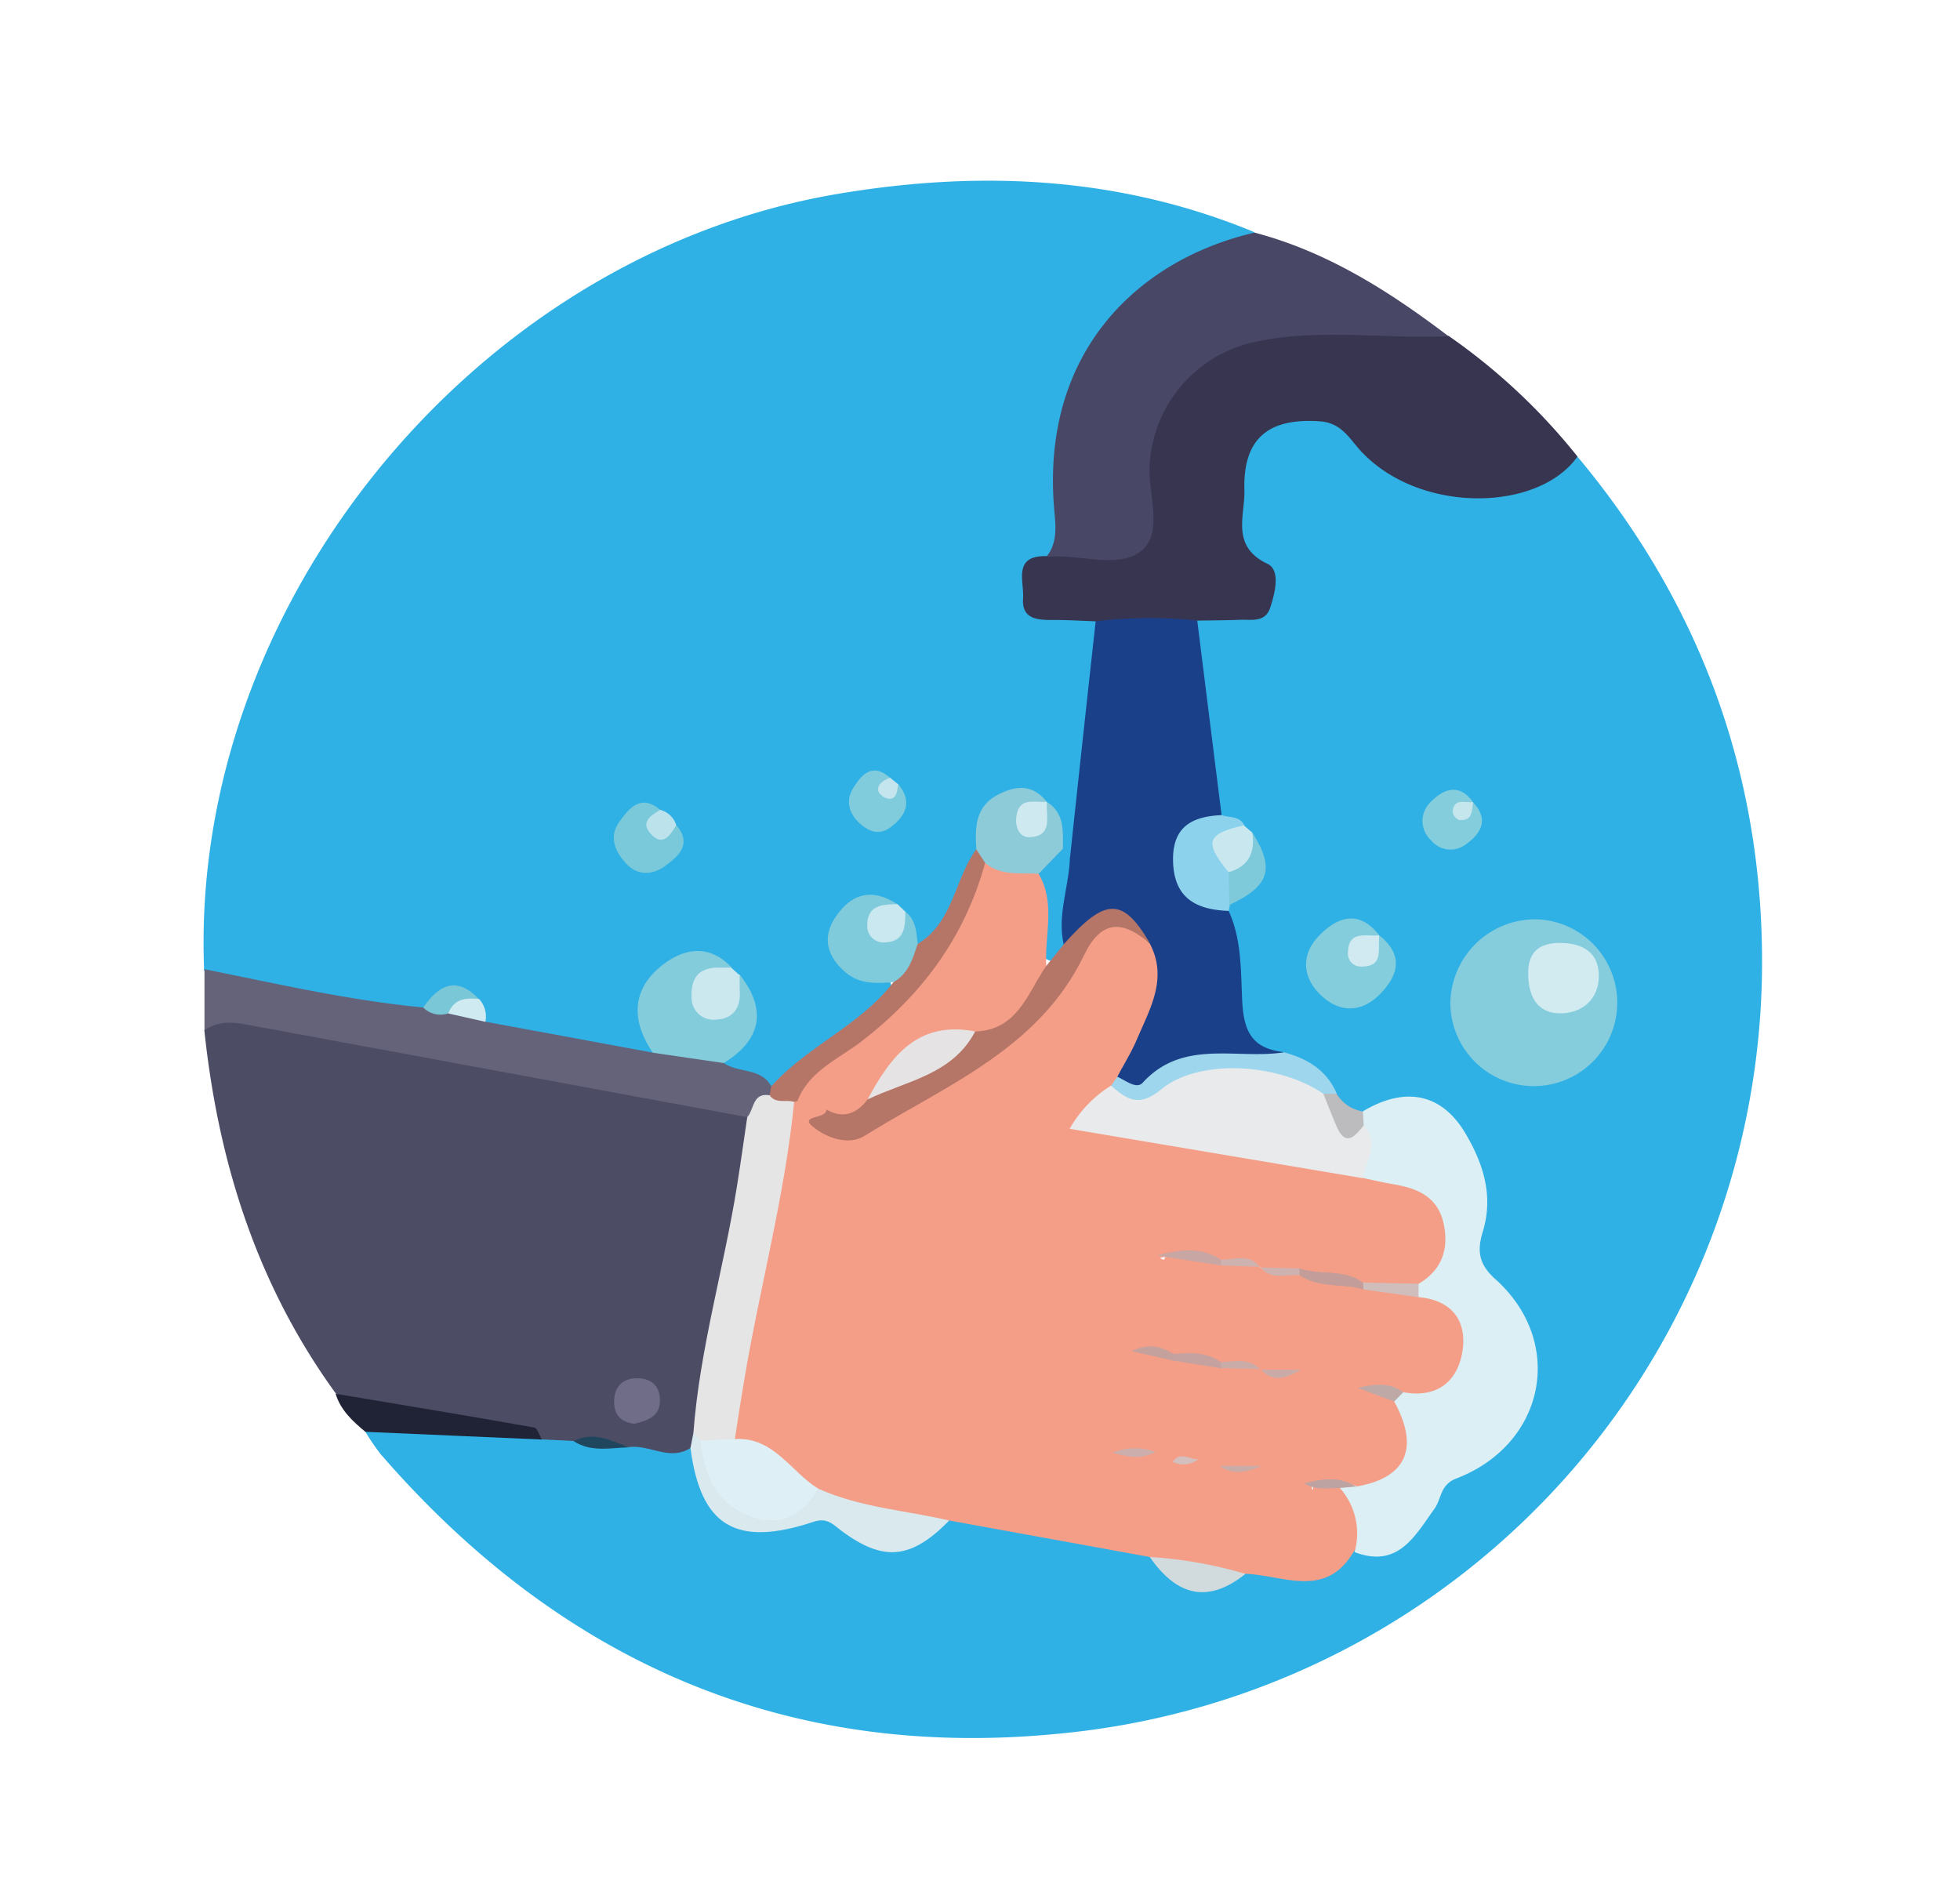
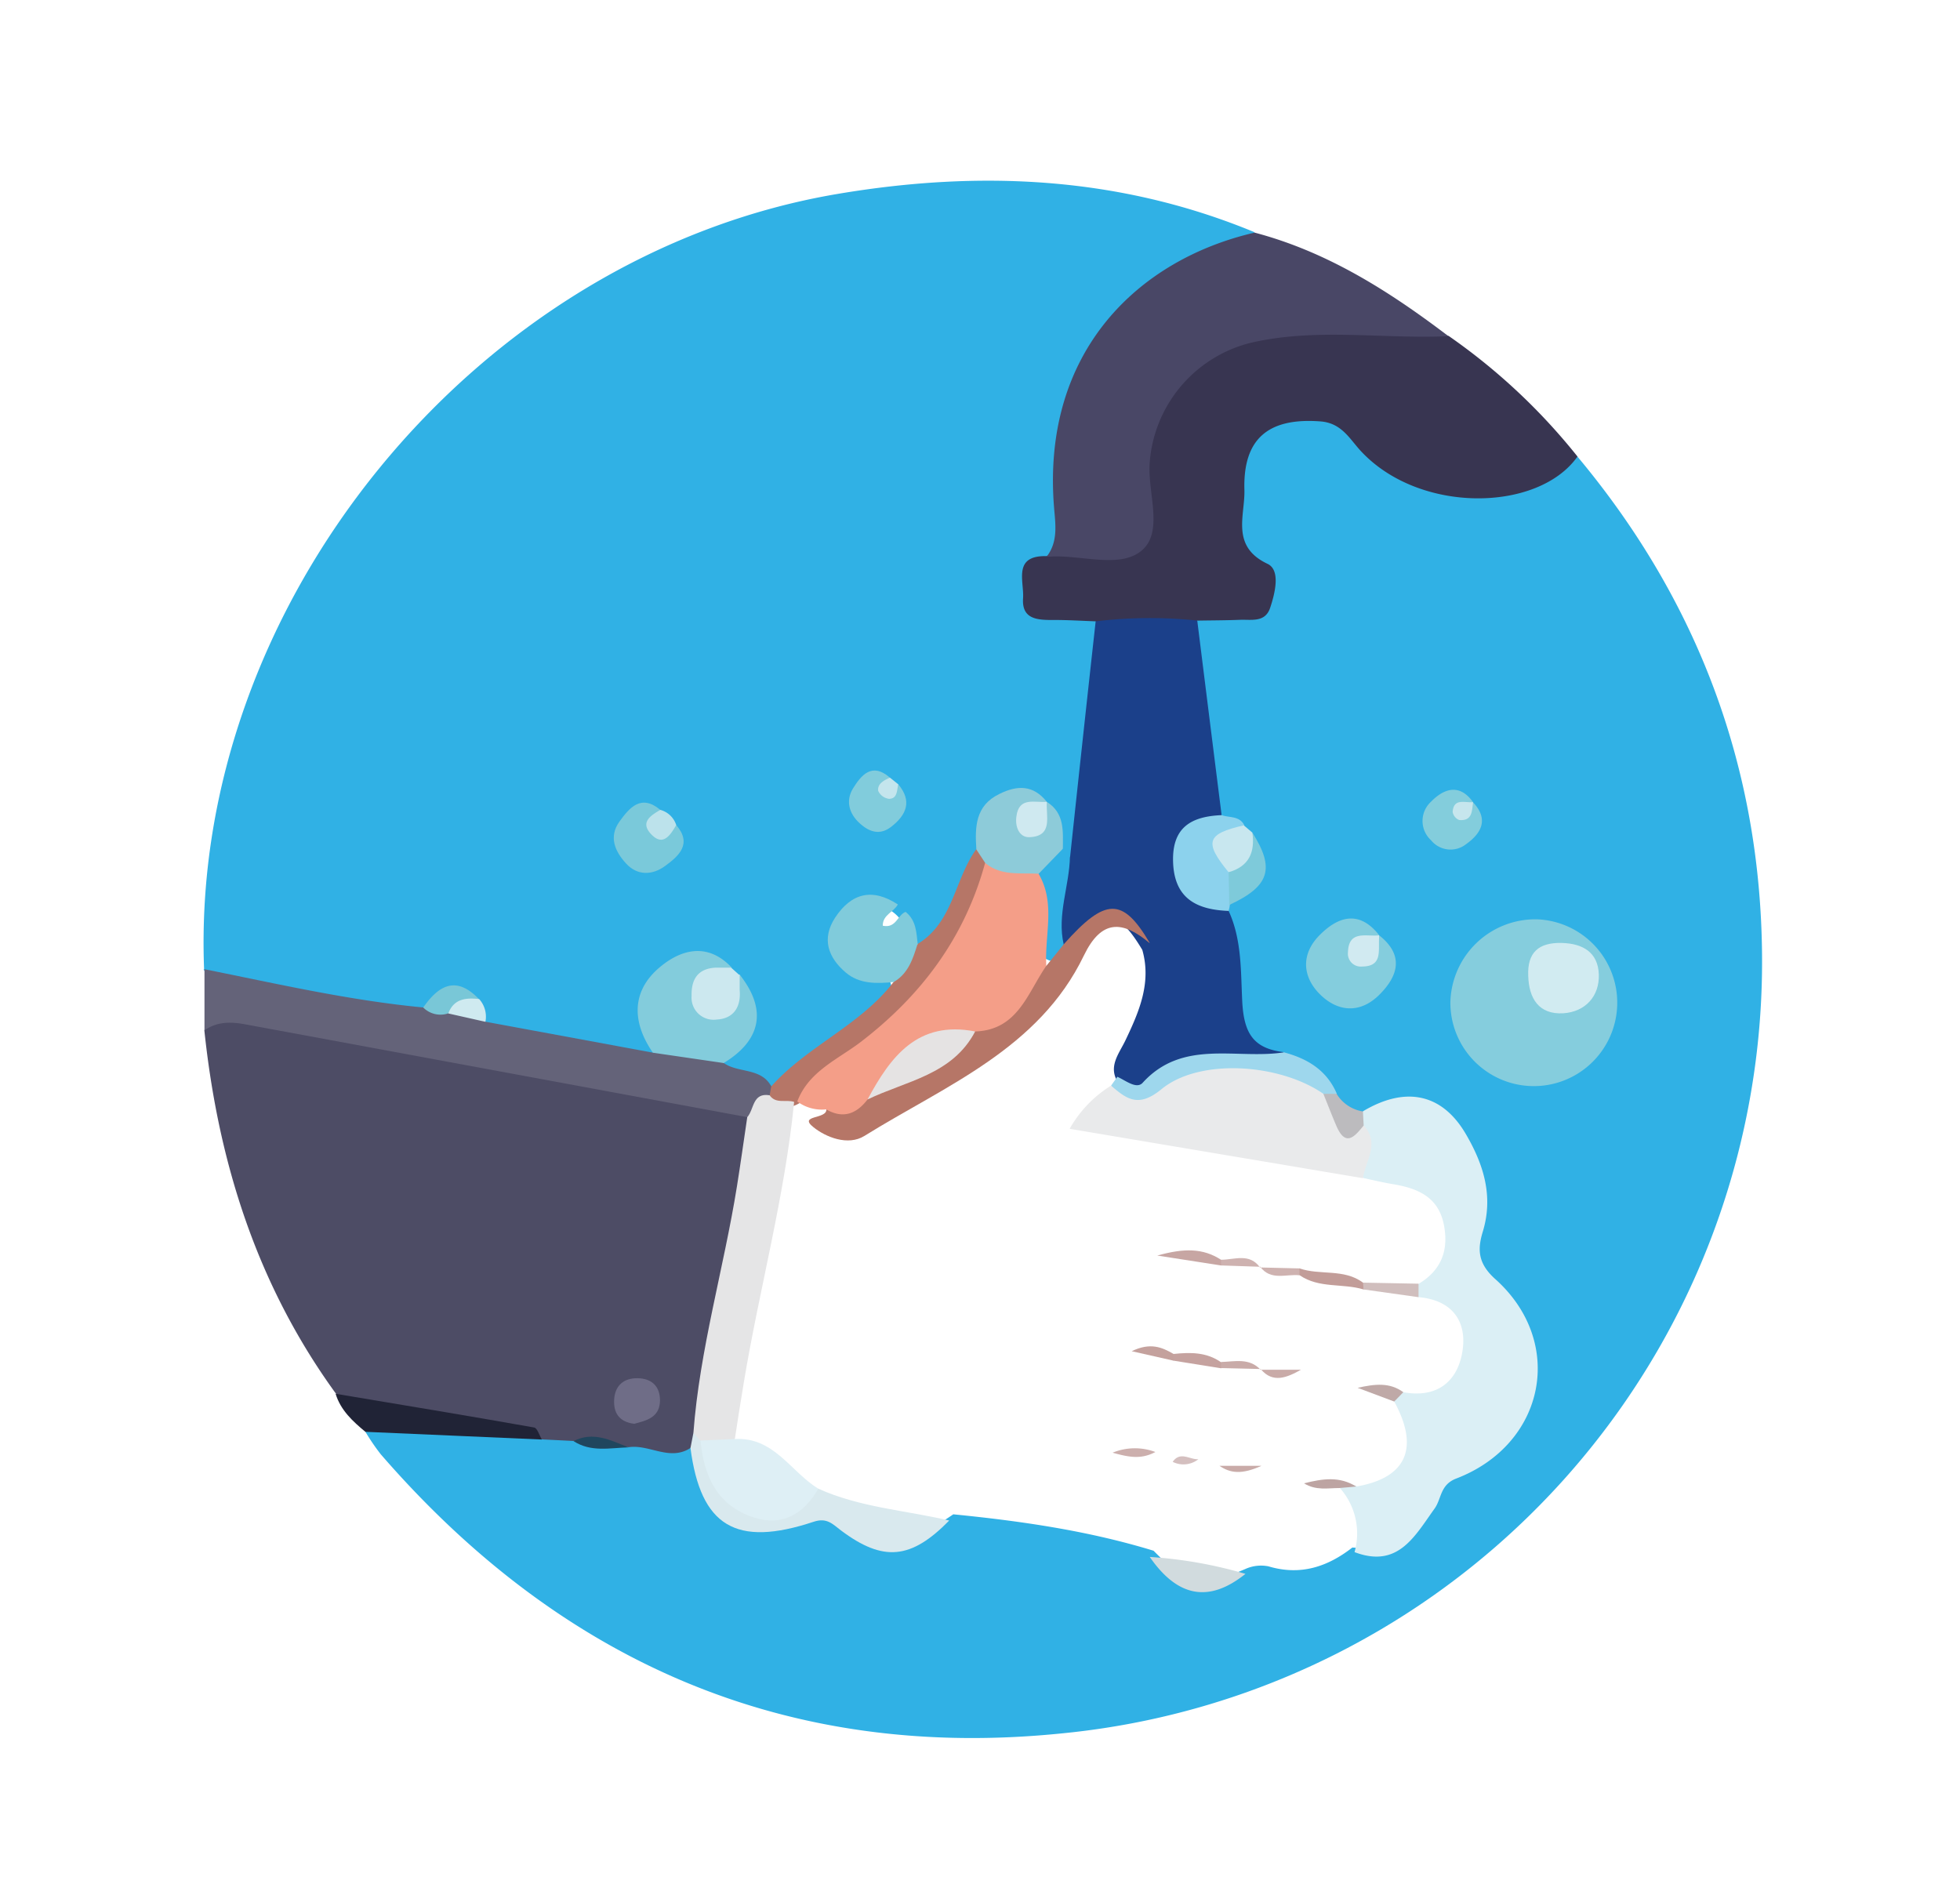
<svg xmlns="http://www.w3.org/2000/svg" id="Layer_1" data-name="Layer 1" viewBox="0 0 312.68 301.69">
  <defs>
    <style>.cls-1{fill:#30b1e5;}.cls-2{fill:#4d4c65;}.cls-3{fill:#383551;}.cls-4{fill:#494766;}.cls-5{fill:#646379;}.cls-6{fill:#202336;}.cls-7{fill:#1b408a;}.cls-8{fill:#83ccdc;}.cls-9{fill:#b67667;}.cls-10{fill:#8dcbd9;}.cls-11{fill:#80cbdb;}.cls-12{fill:#7ac9da;}.cls-13{fill:#cce8ef;}.cls-14{fill:#81ccdc;}.cls-15{fill:#cae8ef;}.cls-16{fill:#79c7d7;}.cls-17{fill:#bce2eb;}.cls-18{fill:#cfeaf0;}.cls-19{fill:#c4e5ed;}.cls-20{fill:#f49e88;}.cls-21{fill:#dbeff5;}.cls-22{fill:#85cddd;}.cls-23{fill:#d9e9ee;}.cls-24{fill:#84cddd;}.cls-25{fill:#8cd2ed;}.cls-26{fill:#9ed7ed;}.cls-27{fill:#83cddc;}.cls-28{fill:#d1dbde;}.cls-29{fill:#c8e7ef;}.cls-30{fill:#7ecada;}.cls-31{fill:#bcbbbe;}.cls-32{fill:#20465e;}.cls-33{fill:#e5e5e6;}.cls-34{fill:#6f6d87;}.cls-35{fill:#cfe9f0;}.cls-36{fill:#e9eaeb;}.cls-37{fill:#deeff5;}.cls-38{fill:#c29d99;}.cls-39{fill:#d0bebd;}.cls-40{fill:#c7a6a3;}.cls-41{fill:#c5a29f;}.cls-42{fill:#bfa9a7;}.cls-43{fill:#bda4a2;}.cls-44{fill:#c4a19d;}.cls-45{fill:#c9aba8;}.cls-46{fill:#ccafad;}.cls-47{fill:#ceb2b0;}.cls-48{fill:#d4bfbf;}.cls-49{fill:#d1ebf1;}.cls-50{fill:#d1eaf1;}.cls-51{fill:#c6e6ed;}.cls-52{fill:#e5e3e3;}</style>
  </defs>
  <title>Recomendaciones íconos chopo</title>
  <path class="cls-1" d="M32.56,154.62C30.24,96.5,75.86,40.7,133.6,30.94c22.74-3.84,45-2.81,66.55,6.11-1.55,2.58-4.44,2.94-6.86,4C177.82,48,169.8,59.63,169.94,76.78c0,4.26,1.1,8.84-2.22,12.56-4.11,5.47-3.62,6.94,2.74,8,1.85.3,3.81.26,5,2.1,1.86,4.32.15,8.58-.24,12.84-.72,7.81-1.24,15.66-3.29,23.28-.52.89-1.11,1.66-2.31,1.14-2-2-1.26-5.1-3-7.18a14.21,14.21,0,0,0-1.19-1.14c-6-1.46-7.26-.39-8.59,7.48-2.85,5.19-3.52,11.74-9.33,15.11-2.43-.41-2.78-2.7-3.88-4.31a6,6,0,0,0-1.82-1.57c-3.6-1.18-6.44-.13-7.5,3.49-1.15,3.95,1.65,5.63,4.91,6.69a7.08,7.08,0,0,1,2.79,1.37,3,3,0,0,1-.89,3.42c-5.69,5.12-11.21,10.49-18.24,13.85-2.62-1.25-6-1.11-7.74-4,2.53-4.1,5.92-8.07,2.24-13.22a14,14,0,0,0-1.86-1.66c-7.61-2.89-12.72,1.05-11.65,8.93.23,1.66,1.83,3.54-.58,4.91a99.46,99.46,0,0,1-25-4.64c-1.4-.78-2.12-2.14-3-3.39-3.66-4.43-6.21.94-9.35,1.07-10.44-.24-20.48-2.88-30.6-5a4.79,4.79,0,0,1-2.86-2.25" />
  <path class="cls-1" d="M251.65,72.84c19.22,23,29.21,49.64,29.45,79.56A123.67,123.67,0,0,1,169.39,276.53C125.49,281,89.47,265.13,60.74,232a34.74,34.74,0,0,1-2.46-3.61c6.07-3.28,12.49-1.6,18.74-1.08,2.85.24,5.7.7,8.58.74a23,23,0,0,1,5.43.44c2.91,1.06,6,.89,9,.89,3.58.15,7.19.16,10.62,1.45,1.07,1.1,1.22,2.6,1.75,3.95,3.1,8,7.29,10.08,15.6,7.4,2.09-.67,4.23-1.41,5.94.07,6.34,5.54,12.24,3.41,18.14-.67,10.81,1.07,21.53,2.62,31.95,5.81,5.45,5.55,7.49,6,14.65,2.91a6.07,6.07,0,0,1,3.68-.42c5.07,1.52,9.4.1,13.38-3,5.79.41,9.42-2.74,12-7.46a10.12,10.12,0,0,1,5.13-5.1c11.34-4.84,14.53-19,5.92-27.83-3.51-3.62-4.66-6.89-3.56-11.63,1.2-5.19-.58-10-3.54-14.16-3.69-5.23-8.78-4.8-14.06-2.95a5.07,5.07,0,0,1-4.87-2.2,15.73,15.73,0,0,0-9.27-6.68c-4.42-.44-6.43-2.78-6.71-7.3-.31-4.94-1.28-9.84-1.67-14.79a5.91,5.91,0,0,1,.17-1.87c1.81-3.48,7.66-5.53,3.88-11a10.06,10.06,0,0,0-1.94-1.68c-1.4-.73-2.86-1.38-3.58-2.94-2.33-9.91-3.88-19.9-3.25-30.13,1.65-2.07,4.09-1.69,6.31-2.06,4.86-.79,5.93-2.85,3.05-6.59-4.53-5.89-3.44-12.38-1.66-18.49,1.89-6.47,11.48-8.43,17.52-4.17,2,1.45,3.56,3.55,5.6,5,7.79,5.47,16.06,6.54,24.83,2.49,1.88-.87,3.51-2.29,5.67-2.54" />
  <path class="cls-2" d="M110.15,231c-3.32,2.16-6.59-.64-9.89-.12-2.88-.73-5.87-.42-8.76-1l-5-.25c-8.08-2.52-16.62-2.53-24.82-4.41-2.82-.64-5.72-1-8.09-2.89C41,205,34.82,185.42,32.6,164.37c1.5-3.23,4.35-2.92,7-2.44q37.06,6.67,74.13,13.5a11.24,11.24,0,0,1,5.72,2.39c1.89,2.76.79,5.66.32,8.51-2.33,14-5.59,27.93-7.88,42a3.84,3.84,0,0,1-1.78,2.67" />
  <path class="cls-3" d="M251.65,72.84c-6.27,8.89-25.35,9.2-34.66-1-1.72-1.89-3-4.35-6.31-4.61-8.24-.63-12.4,2.66-12.16,10.93.12,4.07-2.24,9,3.71,11.8,2.06,1,1.2,4.6.4,7s-3,1.85-4.77,1.92c-2.29.09-4.59.09-6.89.13a17.79,17.79,0,0,1-16.21.11c-2.3-.08-4.59-.23-6.88-.21-2.49,0-4.89-.18-4.67-3.46.19-2.74-1.69-6.87,3.77-6.73A14,14,0,0,1,175.44,87c4.67.28,6.4-2,6.18-6.43a50.36,50.36,0,0,1,.07-5.63c.65-11.72,8.27-21.06,19.76-22.48,9.84-1.22,19.91-2.22,29.68,1.15a97.21,97.21,0,0,1,20.52,19.21" />
  <path class="cls-4" d="M231.13,53.63c-10.58.49-21.26-1.4-31.77,1.1A21.32,21.32,0,0,0,183.4,74c-.29,4.71,2.23,10.82-1.22,13.79s-9.62.72-14.57,1a3.33,3.33,0,0,1-.63,0c1.87-2.4,1.38-5.25,1.17-7.88-2-25,13.63-39.56,32-43.8,11.65,3.07,21.54,9.39,31,16.58" />
  <path class="cls-5" d="M119.21,178.22q-40-7.4-80-14.79c-2.34-.44-4.55-.49-6.59.94,0-3.25,0-6.51,0-9.75,11.61,2.33,23.17,5,35,6.11a12.92,12.92,0,0,1,4.34-.19A9.53,9.53,0,0,1,77.47,163l26.69,4.93c4.15-2.08,7.84-.95,11.3,1.65,2.33,1.65,5.92.7,7.58,3.72a1.51,1.51,0,0,1,.06,1.6c-1.09,1.34-2.08,2.81-3.89,3.31" />
  <path class="cls-6" d="M53.54,222.35c10.56,1.77,21.13,3.51,31.67,5.38.51.09.83,1.26,1.24,1.92l-28.16-1.23c-2-1.66-3.95-3.43-4.75-6.07" />
  <path class="cls-7" d="M174.76,99.13A72,72,0,0,1,191,99q1.93,15.51,3.88,31c-.48,1.32-1.82,1.5-2.81,2.17-4.21,2.86-4.3,7.42-.17,10.47,1.3,1,2.9,1.49,4.09,2.65,2.15,4.62,1.94,9.78,2.19,14.56.28,5.1,1.85,7.42,6.63,8-2.59,3-6.13,1.88-9.3,2-3.75.11-7.31,0-10.33,3a4.54,4.54,0,0,1-6.71,0c-1.83-2.64.05-4.72,1.09-6.92,2.18-4.57,4.16-9.17,2.67-14.4-3.46-5.72-5-6-9.75-1.81-1.12,1-2.24,1.79-3.82,1-1.34-5-1.18-9.77,2.06-14.09q2-18.75,4.07-37.49" />
  <path class="cls-8" d="M115.46,169.59l-11.3-1.65c-3.29-4.74-3.48-9.66.9-13.47,3.39-2.95,7.74-4.28,11.66-.12a3.55,3.55,0,0,1-.89.84c-1.51,1-3.63,1.46-3.19,4a1.3,1.3,0,0,0,1.26,1.18c2.6,0,2.29-2.52,3.26-4a3.72,3.72,0,0,1,.83-.9c4.39,5.54,3.51,10.44-2.53,14.11" />
  <path class="cls-9" d="M122.78,174.73c.09-.47.17-.95.26-1.42,5.76-6.45,14.23-9.74,19.55-16.7.52-2.45,1.17-4.81,3.77-6,5.72-3.44,5.89-10.32,9.39-15.14,1.84-.49,2,.92,2.38,2.08-2,12.2-9.35,21-18.42,28.66-3.8,3.2-8,6-11.61,9.41a5.9,5.9,0,0,1-1.65.86c-1.61.2-3.19.31-3.67-1.8" />
  <path class="cls-10" d="M157.16,137.65c-.47-.71-.94-1.42-1.4-2.13-.24-3.55-.19-7,3.67-8.86,2.88-1.43,5.42-1.45,7.56,1.25-.73.88-2,1.27-2.31,2.59,1.24-.47,1.43-1.85,2.35-2.56,2.83,1.8,2.54,4.66,2.53,7.43-.51,2.48-1.5,4.55-4.3,5.12-3.11.22-6.45,1.12-8.1-2.84" />
  <path class="cls-11" d="M146.36,150.66c-.73,2.33-1.47,4.65-3.78,6-2.71.27-5.46.36-7.67-1.52-2.81-2.4-3.88-5.39-1.68-8.75,2.56-3.9,5.92-4.79,10-2.1-.62,1.2-2.43,1.64-2.4,3.39,2.15.46,2.34-1.72,3.64-2.21,1.7,1.35,1.73,3.32,1.94,5.23" />
  <path class="cls-12" d="M107.88,131.62c2.58,3,.43,4.93-1.79,6.54-2,1.47-4.39,1.57-6.19-.38s-2.84-4.29-1.06-6.74c1.6-2.21,3.45-4.4,6.5-1.84-.27,2,.61,2.74,2.54,2.42" />
  <path class="cls-13" d="M118,155.48c0,.82,0,1.65,0,2.47.24,2.73-1,4.56-3.67,4.7a3.52,3.52,0,0,1-4-3.76c-.07-2.67,1-4.37,3.84-4.52.82,0,1.65,0,2.47,0l1.27,1.14" />
  <path class="cls-14" d="M143.3,125.12c2.27,2.7,1.29,4.91-1.14,6.79-1.78,1.38-3.46.84-5-.56-1.77-1.59-2.25-3.67-1.08-5.57,1.29-2.08,3-4.24,5.89-1.72,0,.9.43,1.26,1.32,1.06" />
  <path class="cls-1" d="M165.69,139.4l3.87-4,1.13,1.25c-.09,4.7-2.09,9.26-1,14-.29,1.9-.65,3.7-3.22,2.1-1.6-4.37-1.44-8.85-.78-13.35" />
-   <path class="cls-15" d="M144.42,145.43c0,2.38-.07,4.81-3.27,4.92a2.6,2.6,0,0,1-2.8-2.74c0-3.23,2.44-3.34,4.83-3.36l1.24,1.18" />
  <path class="cls-16" d="M71.52,161.66a3.87,3.87,0,0,1-4-.93c2.48-3.58,5.28-5.11,8.88-1.35-1.22,1.67-3.45,1.16-4.92,2.28" />
  <path class="cls-17" d="M107.88,131.62c-1,1.73-2.19,3.52-4.13,1.32-1.61-1.83.13-2.88,1.59-3.74a3.66,3.66,0,0,1,2.54,2.42" />
  <path class="cls-18" d="M71.52,161.66c.9-2.35,2.82-2.51,4.92-2.28a4.2,4.2,0,0,1,1,3.63l-6-1.35" />
  <path class="cls-19" d="M143.3,125.12c-.23,1-.13,2.28-1.46,2.32a2.21,2.21,0,0,1-1.74-1.27c-.15-1.14.92-1.69,1.88-2.11l1.32,1.06" />
-   <path class="cls-20" d="M183.38,150.44c3,5.58.09,10.44-2,15.35-.87,2.07-2.09,4-3.14,6a4.06,4.06,0,0,1-.92,2.64c-3.89,3.58-2.18,4.79,2.09,5.5,13,2.16,26,4.61,39,6.64,4.42.59,8.87,1.26,11.61,5.29,3.19,4.69,1.65,10.36-3.55,13.83-2.84.47-5.59-.76-8.42-.45-3.42-1.6-7.38-.76-10.79-2.38-2-.34-4,.26-5.9-.47-2-1.62-4.43-.59-6.63-.92a14.88,14.88,0,0,0-9.61-.81c-.25,0,1,.68.61-.06,3.13-.88,6.11-.19,9,.92,1.93.15,3.9-.28,5.81.32,2,1.71,4.41.56,6.57,1.09,3.28,1.6,7.14.65,10.42,2.31,3-.2,6,.81,9,.67,5.66,1.17,8.54,4.31,8.26,9-.33,5.35-3.58,8.08-10.16,8.55a16.24,16.24,0,0,0-6.66-1.94,7.45,7.45,0,0,1,5.26,1.79c5,7.41,2.06,14-6.78,15a9.24,9.24,0,0,0-6.62-1.55c-1.09.08-.2,1.45-.35.63,0-.23.05-.31.22-.36a5.91,5.91,0,0,1,4.62.37c3.6,2.94,4.56,6.28,1.58,10.23-4.49,7.52-11.26,3.62-17.29,3.44a19.55,19.55,0,0,1-15.27-2.7l-32-5.82c-7.55,1.64-14.35-1.12-21.18-3.65-4.26-4-9.5-6.51-14.25-9.8.75-12.38,4.16-24.3,6.34-36.43,1-5.7,1.2-11.7,4.35-16.89l.5-.07a4.44,4.44,0,0,1,4.86,1.22c.84,4.95,4.26,3.09,6.44,1.9,13.06-7.13,26.33-13.91,33.88-28,3.29-6.13,5.72-5.84,11-.42" />
  <path class="cls-21" d="M216.35,237.15c8-1.36,10.14-6.12,6.07-13.56-.28-1.24.1-1.83,1.45-1.49,5.42,1,8.74-1.74,9.46-6.7.68-4.76-1.79-8-7-8.46a1.25,1.25,0,0,1,0-2.14c3.65-2.18,4.82-5.42,4-9.47-.88-4.38-4.17-5.75-8-6.4-1.62-.27-3.22-.64-4.83-1-1.73-2.62.38-5.6-.77-8.28a2.64,2.64,0,0,1,.76-2.4c6.76-4,12.58-2.81,16.37,3.69,2.78,4.76,4.43,9.84,2.69,15.55-.82,2.72-.88,5,2,7.57,11.25,10.07,8,26.36-6.25,31.82-2.59,1-2.31,3.22-3.45,4.8-3.16,4.39-5.82,9.57-12.76,6.93a10.91,10.91,0,0,0-2.36-10.25,2.39,2.39,0,0,1,2.72-.24" />
  <path class="cls-22" d="M245.22,146.66a13.31,13.31,0,1,1-13.84,13.2,13.56,13.56,0,0,1,13.84-13.2" />
  <path class="cls-23" d="M130.55,237.49c6.64,3,13.9,3.45,20.88,5.08-6.08,6.21-10.53,6.64-17.27,1.58-1.32-1-2.23-2.08-4.33-1.39-12.45,4.14-18.05.72-19.68-11.76.16-.81.31-1.61.47-2.41,1.07-.18,1.62.47,2.07,1.28s.66,1.93,1,2.88c3.52,8.61,7.11,9.62,16.81,4.74" />
  <path class="cls-24" d="M220,149.2c4,3.14,3.11,6.44.05,9.49s-6.62,2.76-9.46-.05-3.08-6.43-.07-9.46,6.34-4,9.49,0a20,20,0,0,0-2,2c.88-.57,1.32-1.42,2-2" />
  <path class="cls-25" d="M196,145.32c-5.13-.19-8.71-2-8.86-7.91-.14-5.51,3-7.17,7.75-7.37,1.25.44,2.87.09,3.62,1.63-3.68,2.29-2.56,5.28-1.19,8.31a5.36,5.36,0,0,1-1.14,4.39c0,.32-.11.63-.18.95" />
  <path class="cls-26" d="M177.25,173.19l1-1.41c1.29.56,3,2,4,1,6.43-7.11,15-3.72,22.57-4.9,3.77,1,6.85,2.86,8.45,6.62a3,3,0,0,1-2.59.79c-8.94-3.8-17.73-4.39-26.38.94-3.58,2.2-5.78.58-7-3" />
  <path class="cls-27" d="M235,128c2.55,2.7,1.33,4.93-1.1,6.66a4,4,0,0,1-5.61-.62,4.16,4.16,0,0,1,0-6.14c2-2.06,4.52-3,6.71.07Z" />
  <path class="cls-28" d="M183.42,248.38a70.06,70.06,0,0,1,15.27,2.7c-5.79,4.64-10.8,3.76-15.27-2.7" />
  <path class="cls-29" d="M196,139.15c-3.95-4.81-3.52-6.13,2.43-7.48l1.36,1.16c1.31,3.65,1.61,6.69-3.79,6.32" />
  <path class="cls-30" d="M196,139.15c3.25-.92,4.24-3.19,3.79-6.32,3.65,5.74,2.75,8.56-3.69,11.54,0-1.74-.07-3.48-.1-5.22" />
  <path class="cls-31" d="M211.12,174.5l2.11,0a6,6,0,0,0,4.2,2.81l.12,2.27c-.85,4.28-3,3.86-5.22,1.18a5.92,5.92,0,0,1-1.21-6.23" />
  <path class="cls-32" d="M91.5,229.9c3.14-1.61,5.93-.12,8.76,1-3,.09-6,.8-8.76-1" />
  <path class="cls-33" d="M111.75,229.81l-1.13-1.22c1-13.34,4.83-26.16,6.94-39.3.59-3.68,1.1-7.38,1.65-11.07,1.12-1.23.8-3.95,3.57-3.49,1,1.44,2.63.62,3.91,1.06-1.49,15.08-5.52,29.7-8,44.59-.51,3.06-1,6.13-1.46,9.19-1.75,1.88-3.58,1.63-5.47.24" />
  <path class="cls-34" d="M101.17,227.14c-2.4-.3-3.34-1.76-3.19-3.93s1.53-3.38,3.74-3.34,3.54,1.23,3.57,3.49c0,2.76-2.12,3.26-4.12,3.78" />
  <path class="cls-9" d="M183.38,150.44c-4.32-3.63-7.67-3.8-10.47,2-7.19,14.92-22.09,20.74-35,28.77-2.65,1.65-6.2.18-8.13-1.38-2.52-2,2.2-1.22,2.05-2.88,2-1,4.45-.95,6.35-2.32,5.93-3.11,12-6,17.12-10.41,5.43-1.62,7.06-7.6,11.65-10.17.92-1.14,1.85-2.28,2.77-3.43,6.63-7.46,9.38-7.5,13.69-.21" />
  <path class="cls-20" d="M138.4,175.4c-1.77,2.31-3.9,3.13-6.6,1.58a6.55,6.55,0,0,1-4.61-1.26c1.83-4.85,6.55-6.74,10.21-9.56,9.68-7.45,16.53-16.68,19.76-28.51,2.52,2.15,5.61,1.55,8.53,1.75,2.76,4.69.93,9.77,1.23,14.68-3,4.32-4.54,10.25-11.34,10.47-7.45.9-12.24,6-17.18,10.85" />
  <path class="cls-35" d="M167,127.94c-.16,2.3,1.07,5.51-2.85,5.62-1.59,0-2.24-1.73-2-3.32.4-3.21,3-2.14,4.85-2.33Z" />
  <path class="cls-36" d="M211.12,174.5c.69,1.71,1.35,3.43,2.08,5.13,1.49,3.44,2.93,1.66,4.35-.08,2.63,2.84.29,5.61-.11,8.41l-46.8-7.88a19.18,19.18,0,0,1,6.61-6.89c2.54,2.21,4.41,3.55,8.05.56,6.1-5,18.89-4.07,25.82.75" />
  <path class="cls-37" d="M111.75,229.81l5.47-.24c6.23-.37,8.92,5.22,13.33,7.93-2.32,4-5.7,6.06-10.27,4.59-5.82-1.87-8-6.57-8.53-12.28" />
  <path class="cls-38" d="M217.5,205.7c-3.32-1-7.07-.13-10.15-2.25-.42-.23-.56-.47-.44-.72s.27-.38.4-.38c3.29,1.14,7.09,0,10.13,2.27.42.21.56.45.45.69s-.25.39-.39.39" />
  <path class="cls-39" d="M217.5,205.7a9.77,9.77,0,0,0-.06-1.08l8.86.17c0,.72,0,1.43,0,2.15l-8.82-1.24" />
  <path class="cls-40" d="M194.8,201.88l-10.18-1.58c4.25-1.19,7.28-1.2,10.17.67.39.19.53.39.4.6s-.25.31-.39.31" />
  <path class="cls-41" d="M194.79,218.28l-7.56-1.21c-.44-.24-.58-.47-.44-.71s.29-.36.43-.36c2.64-.28,5.25-.31,7.56,1.31.4.21.54.43.41.65s-.26.32-.4.32" />
  <path class="cls-42" d="M223.87,222.1l-1.45,1.49-5.84-2.19c2.78-.62,5.13-.89,7.29.7" />
  <path class="cls-43" d="M216.35,237.15l-2.72.24c-1.81,0-3.68.43-5.6-.75,3-.77,5.71-1.14,8.32.51" />
  <path class="cls-44" d="M187.22,216v1.07l-6.68-1.51c3-1.45,4.85-.62,6.68.44" />
-   <path class="cls-45" d="M201.07,218.52h6.47c-2.24,1.26-4.49,2.2-6.4-.09Z" />
+   <path class="cls-45" d="M201.07,218.52h6.47c-2.24,1.26-4.49,2.2-6.4-.09" />
  <path class="cls-46" d="M177.49,231.75a9.33,9.33,0,0,1,6.83-.11c-2.29,1.21-4.21.84-6.83.11" />
  <path class="cls-45" d="M194.54,233.84h6.71c-3.17,1.44-5,1.18-6.71,0" />
  <path class="cls-47" d="M194.8,201.88c0-.31,0-.61,0-.91,2.14,0,4.53-1.12,6.21,1.23l.08-.11-6.28-.21" />
  <path class="cls-47" d="M207.31,202.35c0,.37,0,.73,0,1.1-2.14-.24-4.57.92-6.27-1.36l-.08.11,6.31.15" />
  <path class="cls-45" d="M194.79,218.28c0-.32,0-.64,0-1,2.19-.06,4.48-.7,6.29,1.21l.07-.09-6.35-.15" />
  <path class="cls-48" d="M191.18,232.79a3.84,3.84,0,0,1-4.1.42c1.22-1.75,2.71-.33,4.1-.42" />
  <path class="cls-49" d="M243.8,155.7c-.17-3.75,1.67-5.36,5.33-5.27,3.4.08,5.8,1.52,5.93,5s-2.14,6-5.69,6.22c-3.87.22-5.48-2.36-5.57-6" />
  <path class="cls-50" d="M220,149.2c0,.2,0,.4,0,.6-.1,2,.5,4.37-2.69,4.39a2.06,2.06,0,0,1-2.27-2.27c.11-3.63,3-2.45,5-2.71Z" />
  <path class="cls-51" d="M235,128c-.19,1.38-.1,3-2.21,2.82a1.71,1.71,0,0,1-1.05-1.29c.16-2.25,1.95-1.44,3.24-1.56l0,0" />
  <path class="cls-52" d="M138.4,175.4c3.68-6.85,8-12.64,17.17-10.85-3.63,6.93-11,7.87-17.17,10.85" />
</svg>